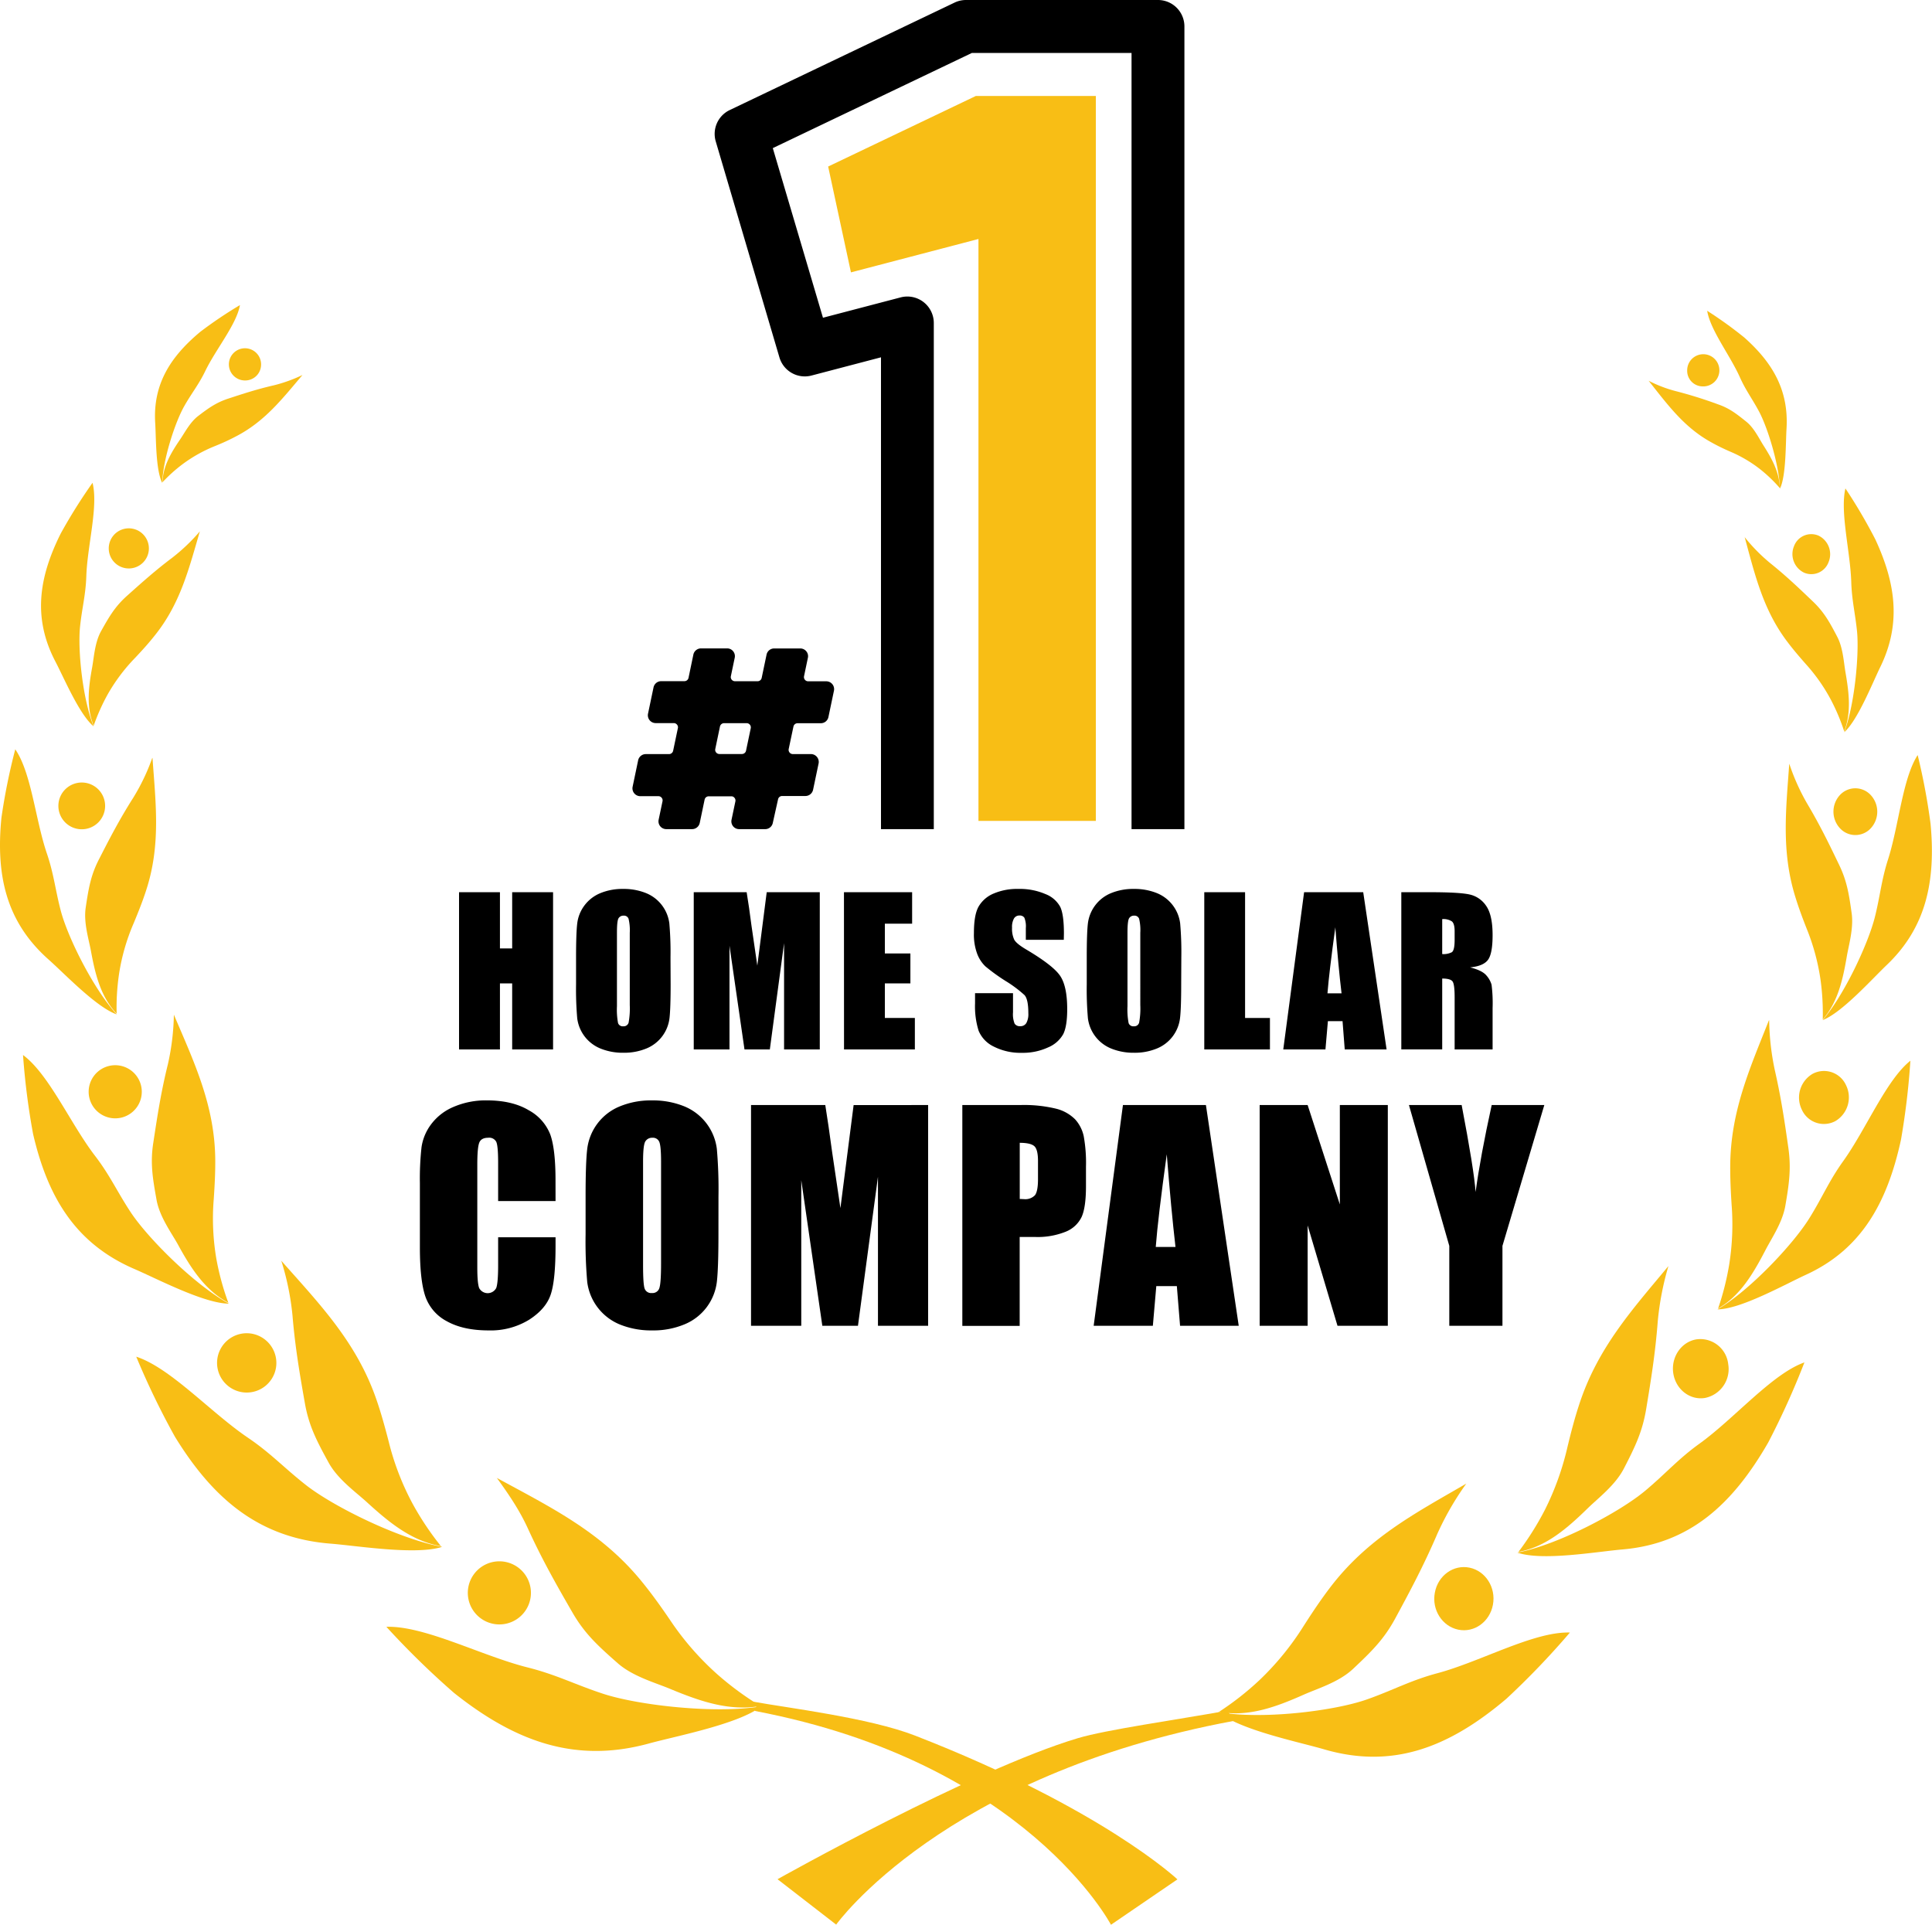
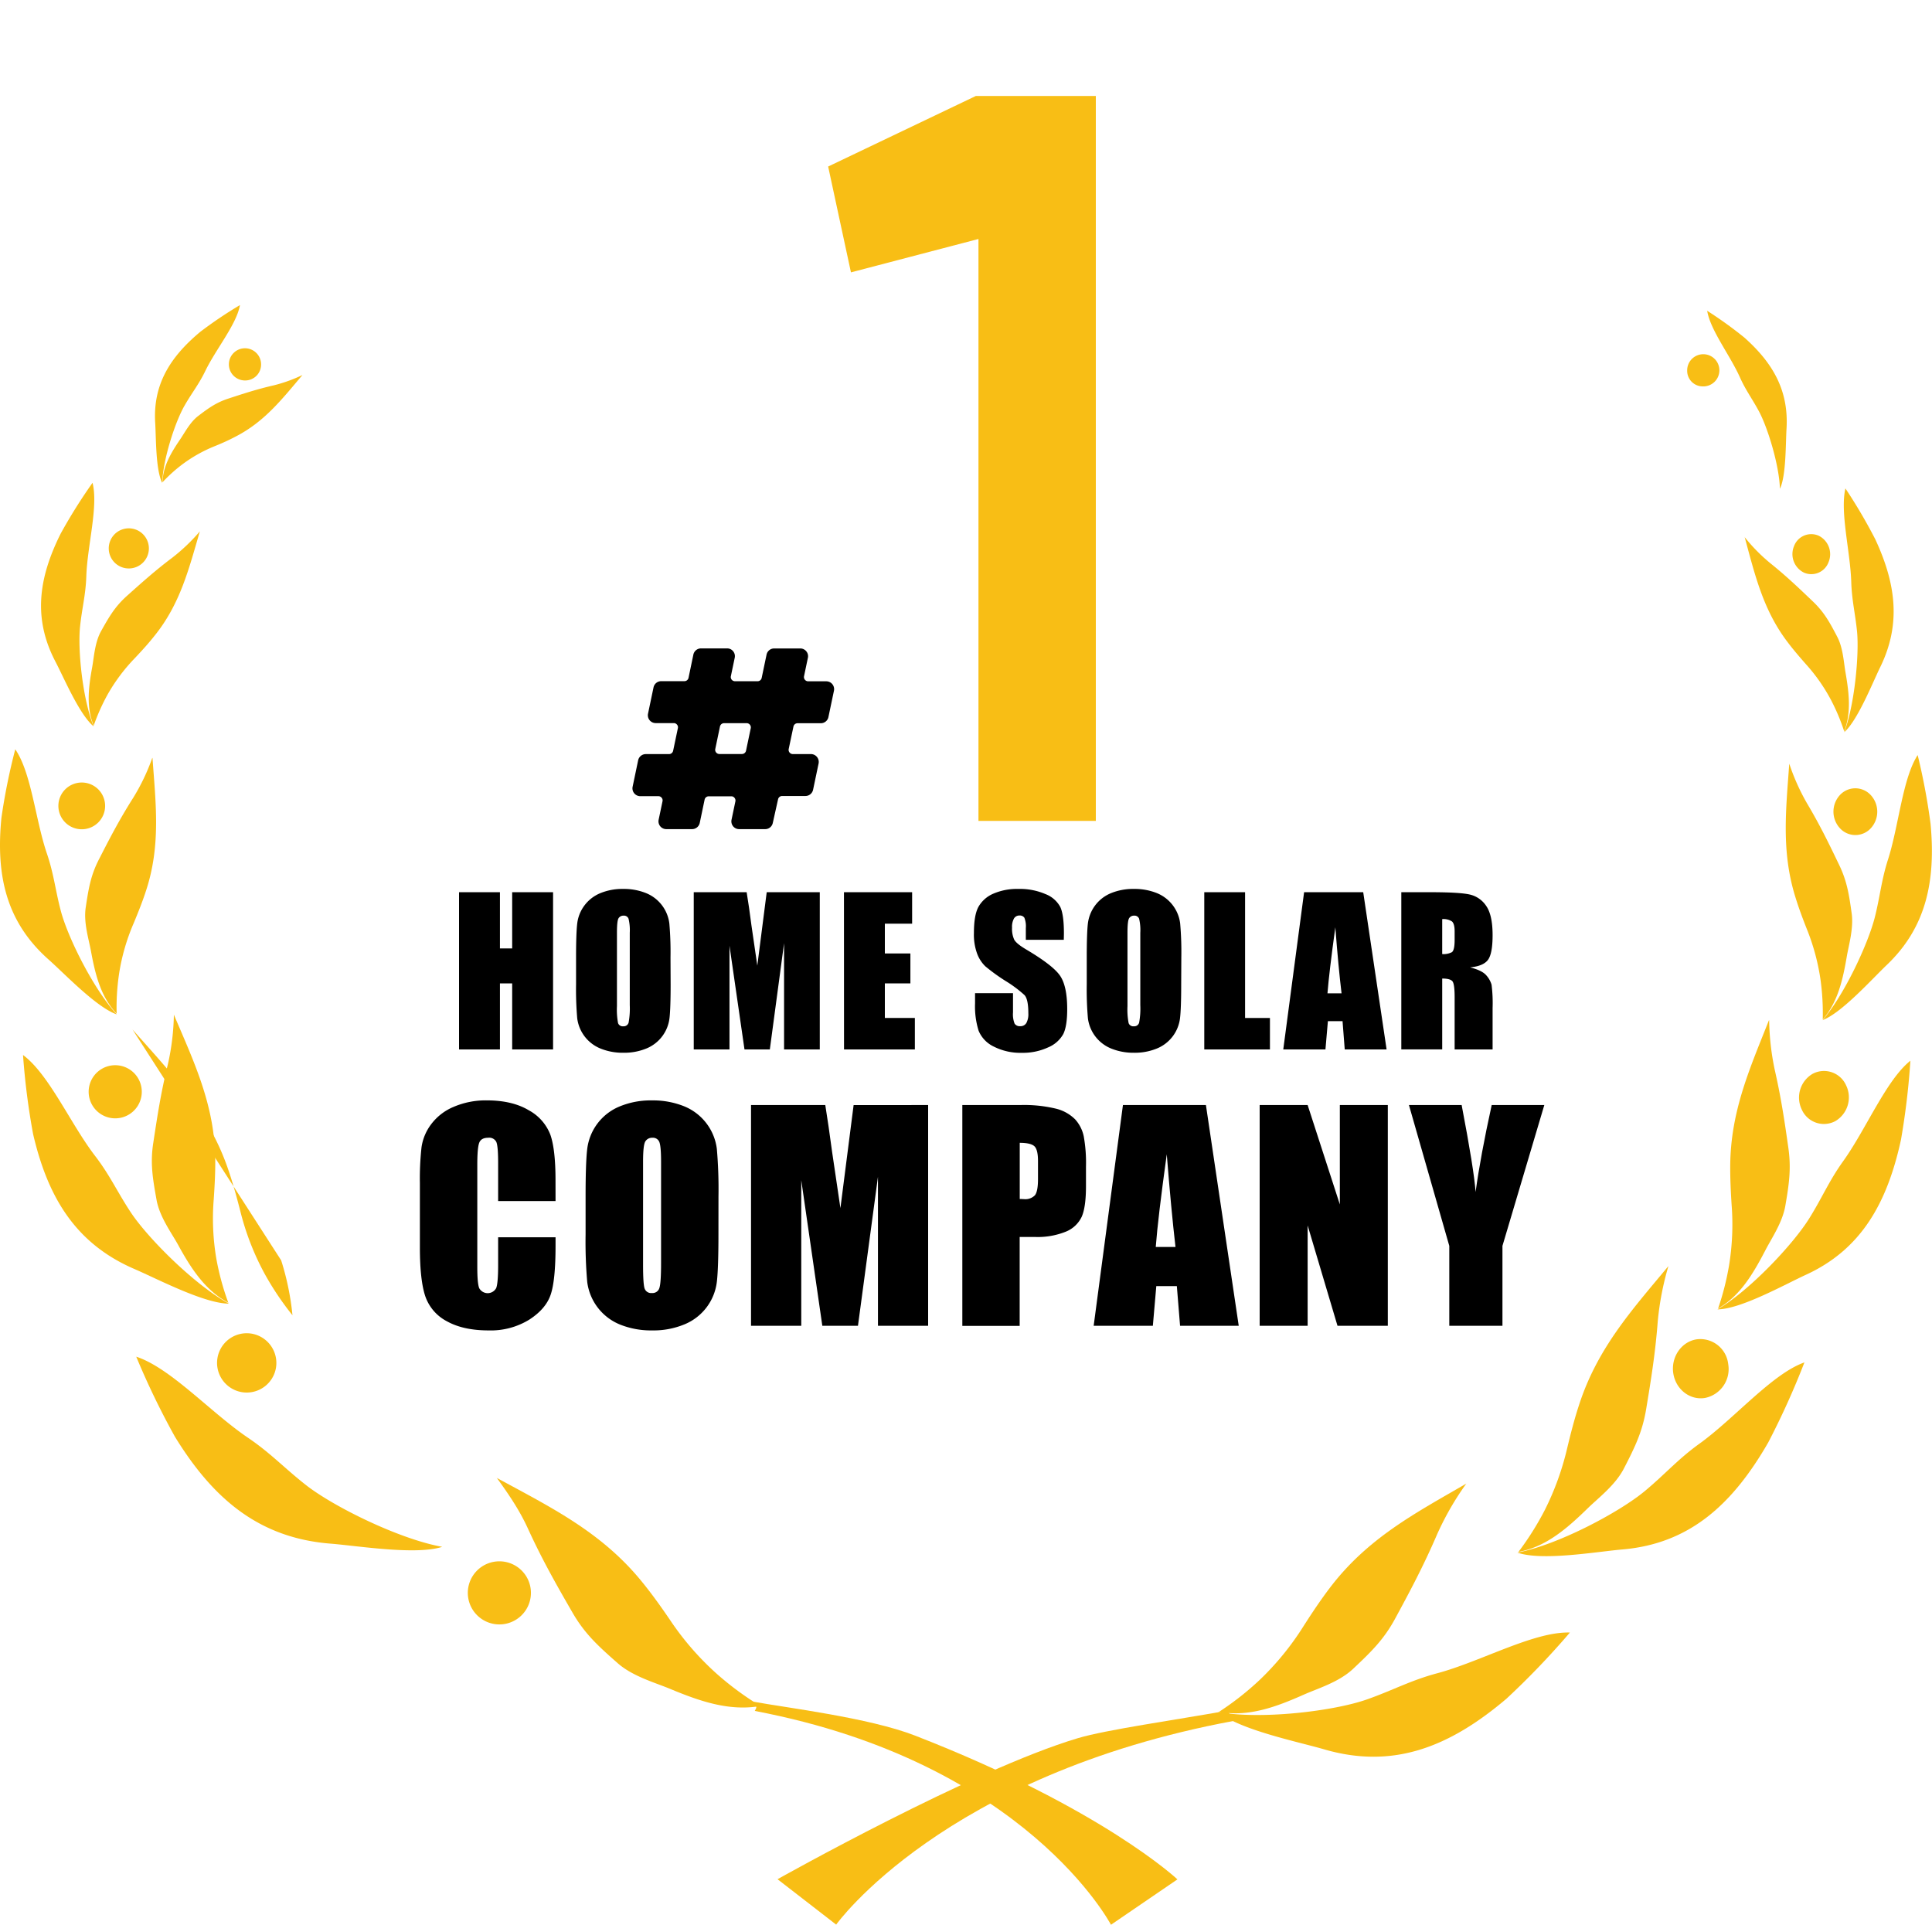
<svg xmlns="http://www.w3.org/2000/svg" viewBox="0 0 600 597.72">
  <defs>
    <style>.cls-1,.cls-2{fill:#f8be15;}.cls-2,.cls-3{fill-rule:evenodd;}</style>
  </defs>
  <g id="Layer_2" data-name="Layer 2">
    <g id="Layer_1-2" data-name="Layer 1">
      <path class="cls-1" d="M284.13,539c-14.27-5.55-40-8.64-50.08-10.5-1.93,3.12,2.2-.32.35,2.86,84.31,16,110.62,66.41,110.62,66.41l20.64-14.1S342.27,561.61,284.13,539Z" />
      <path class="cls-1" d="M381.21,531.26c-16.2,2.92-37.6,5.91-46.48,8.56-32.63,9.74-93.26,43.8-93.26,43.8l18.21,14.1s33.18-46.51,123.55-63.28C381.21,531.26,383.2,534.44,381.21,531.26Z" />
      <path class="cls-2" d="M154.26,458.94c4.39,6.05,7.31,10.58,9.7,15.8,4.46,9.76,9,17.71,13.76,25.95,3.79,6.61,7.89,10.37,14.11,15.84,4.73,4.16,11.74,6.07,16.33,8,9.19,3.82,18.34,7,28,5.29a93.67,93.67,0,0,1-13.45-9.89,88.1,88.1,0,0,1-14.55-16.71c-3-4.41-5.78-8.27-8.67-11.82-12.61-15.61-28.46-23.29-45.26-32.44Z" />
-       <path class="cls-2" d="M236.54,529.9c-14.13,2.46-38.22-.26-49.23-3.87-8.66-2.84-14.5-5.93-23.41-8.17-14.43-3.63-32-13-43.91-12.63a259.29,259.29,0,0,0,21,20.52c18.84,15,37.53,22,60.43,15.75,8.67-2.38,27.89-6,35.1-11.6Z" />
      <path class="cls-2" d="M164.71,492.85a9.8,9.8,0,1,1-11.49-7.78A9.8,9.8,0,0,1,164.71,492.85Z" />
-       <path class="cls-2" d="M87.32,391.42a83.24,83.24,0,0,1,3.51,17.05c.83,10,2.3,18.5,3.85,27.3,1.24,7.06,3.66,11.7,7.4,18.51,2.85,5.18,8.43,9.11,11.87,12.26,6.9,6.31,13.94,12.08,23,13.65a90.07,90.07,0,0,1-8.71-13,82.33,82.33,0,0,1-7.51-19.42c-1.25-4.85-2.45-9.15-3.86-13.2-6.15-17.79-17.69-29.66-29.6-43.12Z" />
+       <path class="cls-2" d="M87.32,391.42a83.24,83.24,0,0,1,3.51,17.05a90.07,90.07,0,0,1-8.71-13,82.33,82.33,0,0,1-7.51-19.42c-1.25-4.85-2.45-9.15-3.86-13.2-6.15-17.79-17.69-29.66-29.6-43.12Z" />
      <path class="cls-2" d="M137.27,480.38C124,478,103.61,467.93,95.05,461.23c-6.74-5.28-10.9-9.87-18-14.69-11.59-7.83-24.08-21.72-34.74-25.2a242.44,242.44,0,0,0,12,24.83c11.84,19.29,26.09,31.46,48.31,33.23,8.4.67,26.53,3.64,34.69,1Z" />
      <path class="cls-2" d="M85.72,424.7a9.21,9.21,0,1,1-7.67-10.53A9.24,9.24,0,0,1,85.72,424.7Z" />
      <path class="cls-2" d="M54,315.06a75.38,75.38,0,0,1-1.87,15.5c-2.17,8.75-3.31,16.37-4.51,24.26-1,6.36-.23,11,1,17.83.94,5.22,4.56,10.14,6.6,13.79,4,7.33,8.4,14.24,15.69,18.16a81.73,81.73,0,0,1-3.7-13.55,74.19,74.19,0,0,1-.83-18.63c.31-4.47.5-8.46.47-12.32-.16-16.87-6.58-30.23-12.86-45Z" />
      <path class="cls-2" d="M71.05,404.84c-10.59-5.78-25-20.16-30.41-28.28-4.24-6.41-6.45-11.51-11.16-17.64-7.61-9.93-14.27-25.3-22.33-31.27a222.51,222.51,0,0,0,3.12,24.51c4.58,19.74,13.22,34.12,31.59,42,6.94,3,21.49,10.65,29.19,10.71Z" />
      <path class="cls-2" d="M43.1,342.88a8.25,8.25,0,1,1-3.51-11.13A8.25,8.25,0,0,1,43.1,342.88Z" />
      <path class="cls-2" d="M47.29,235.39a64.88,64.88,0,0,1-5.92,12.38c-4.27,6.71-7.37,12.72-10.58,19-2.59,5-3.28,9.08-4.18,15.15-.68,4.61.95,9.74,1.62,13.35,1.33,7.26,3,14.22,8,19.55a70.56,70.56,0,0,1,.74-12.34,64,64,0,0,1,4.54-15.75c1.52-3.65,2.81-6.92,3.85-10.14,4.63-14.1,3-27.06,2-41.18Z" />
      <path class="cls-2" d="M36.28,315.06c-7.2-7.79-15.2-23.86-17.39-32.15-1.72-6.53-2.14-11.39-4.33-17.84C11,254.64,9.76,240,4.74,232.71A192.15,192.15,0,0,0,.44,254C-1.3,271.77,1.85,286.2,15,297.92c5,4.42,14.91,14.92,21.31,17.14Z" />
      <path class="cls-2" d="M30.42,255.52a7.26,7.26,0,1,1,.21-10.26A7.27,7.27,0,0,1,30.42,255.52Z" />
      <path class="cls-2" d="M62.09,165a58,58,0,0,1-8.51,8.14c-5.45,4.09-9.77,8-14.25,12-3.6,3.26-5.39,6.3-7.95,10.89-1.94,3.5-2.19,8.1-2.76,11.23-1.13,6.21-1.89,12.32.48,18.09a63.31,63.31,0,0,1,4.33-9.68,55.75,55.75,0,0,1,8.44-11.27c2.32-2.45,4.34-4.69,6.16-7,8-9.93,10.64-20.81,14.06-32.46Z" />
      <path class="cls-2" d="M29.09,225.6c-3.42-8.44-5-23.74-4.22-31.07.61-5.76,1.75-9.8,1.94-15.64.32-9.44,3.77-21.6,1.93-28.95a165.68,165.68,0,0,0-9.91,15.81C12,179.46,10.2,192,17.17,205.39c2.64,5,7.45,16.5,11.92,20.21Z" />
      <path class="cls-2" d="M42.43,176.05a6.23,6.23,0,1,1,3.3-8.19A6.22,6.22,0,0,1,42.43,176.05Z" />
      <path class="cls-2" d="M93.94,116.46a46.52,46.52,0,0,1-8.82,3.19c-5.29,1.21-9.68,2.65-14.25,4.15-3.67,1.21-6,2.85-9.3,5.37-2.53,1.92-4.2,5.2-5.62,7.28-2.82,4.15-5.35,8.35-5.48,13.32a46.93,46.93,0,0,1,6.27-5.64,44.92,44.92,0,0,1,9.76-5.49c2.5-1,4.69-2,6.74-3.09,9-4.64,14.43-11.7,20.7-19.09Z" />
      <path class="cls-2" d="M50.38,149.94c.24-7.25,4-18.9,6.95-24,2.29-4,4.42-6.56,6.44-10.75,3.28-6.76,9.72-14.51,10.75-20.44a132.21,132.21,0,0,0-12.32,8.3c-9.35,7.8-14.74,16.34-14,28.32.29,4.53.11,14.41,2.15,18.56Z" />
      <path class="cls-2" d="M76.08,118.16a5,5,0,1,1,5-4.89A4.93,4.93,0,0,1,76.08,118.16Z" />
      <path class="cls-2" d="M455.4,460.72a89.71,89.71,0,0,0-9.1,15.81c-4.19,9.75-8.44,17.7-12.9,25.93-3.55,6.62-7.39,10.37-13.22,15.86-4.44,4.15-11,6.07-15.32,8-8.62,3.82-17.19,7-26.27,5.31a89.62,89.62,0,0,0,12.61-9.9A87,87,0,0,0,404.84,505c2.82-4.41,5.42-8.27,8.12-11.82,11.82-15.59,26.69-23.29,42.44-32.44Z" />
      <path class="cls-2" d="M378.26,531.68c13.26,2.46,35.84-.25,46.15-3.86,8.13-2.85,13.6-5.94,22-8.18,13.52-3.63,30-13,41.14-12.63a249.68,249.68,0,0,1-19.69,20.54c-17.67,15-35.18,22-56.66,15.73-8.12-2.37-26.14-6-32.9-11.6Z" />
-       <path class="cls-2" d="M445.6,494.64c-1,5.31,2.3,10.45,7.28,11.48s9.8-2.45,10.77-7.78-2.3-10.45-7.28-11.48S446.56,489.31,445.6,494.64Z" />
      <path class="cls-2" d="M518.14,393.21a89.94,89.94,0,0,0-3.3,17.06c-.76,10-2.14,18.5-3.6,27.29-1.17,7.06-3.42,11.71-6.93,18.52-2.68,5.18-7.9,9.1-11.14,12.26-6.46,6.31-13.05,12.08-21.6,13.63a91.15,91.15,0,0,0,8.18-13,86.8,86.8,0,0,0,7-19.41c1.16-4.85,2.3-9.16,3.63-13.21,5.75-17.79,16.57-29.66,27.73-43.11Z" />
      <path class="cls-2" d="M471.31,482.17c12.44-2.36,31.56-12.46,39.58-19.16,6.33-5.28,10.23-9.87,16.94-14.69,10.85-7.83,22.58-21.7,32.55-25.2A247.39,247.39,0,0,1,549.13,448c-11.1,19.28-24.45,31.43-45.3,33.21-7.88.68-24.85,3.65-32.52,1Z" />
      <path class="cls-2" d="M519.65,426.48c.75,5,5.17,8.47,9.88,7.67a9.14,9.14,0,0,0,7.18-10.52,8.72,8.72,0,0,0-9.88-7.67C522.12,416.75,518.91,421.47,519.65,426.48Z" />
      <path class="cls-2" d="M549.43,316.85a79.53,79.53,0,0,0,1.75,15.48c2,8.76,3.11,16.38,4.23,24.29.88,6.35.22,11-.95,17.81-.89,5.24-4.29,10.15-6.18,13.81-3.81,7.33-7.87,14.22-14.71,18.15A85.34,85.34,0,0,0,537,392.84a79.13,79.13,0,0,0,.77-18.64c-.29-4.48-.46-8.46-.43-12.3.14-16.89,6.16-30.23,12-45Z" />
      <path class="cls-2" d="M533.4,406.63c9.93-5.79,23.48-20.17,28.51-28.29,4-6.41,6.05-11.49,10.45-17.64,7.14-9.93,13.4-25.27,20.93-31.28a231.05,231.05,0,0,1-2.92,24.52c-4.29,19.74-12.39,34.14-29.61,42-6.51,3-20.15,10.64-27.36,10.71Z" />
      <path class="cls-2" d="M559.59,344.66A7.52,7.52,0,0,0,570,348.17a8.56,8.56,0,0,0,3.3-11.15,7.51,7.51,0,0,0-10.44-3.49A8.55,8.55,0,0,0,559.59,344.66Z" />
      <path class="cls-2" d="M555.67,237.17a66.92,66.92,0,0,0,5.55,12.38c4,6.71,6.91,12.74,9.92,19,2.42,5,3.08,9.09,3.92,15.15.63,4.61-.9,9.74-1.52,13.35-1.24,7.26-2.81,14.24-7.47,19.57a76.06,76.06,0,0,0-.69-12.34,68.24,68.24,0,0,0-4.26-15.77c-1.44-3.64-2.64-6.92-3.62-10.14-4.34-14.1-2.83-27.06-1.83-41.18Z" />
      <path class="cls-2" d="M566,316.85c6.75-7.8,14.24-23.87,16.29-32.16,1.62-6.51,2-11.38,4.07-17.82,3.33-10.43,4.49-25.11,9.19-32.37a200.19,200.19,0,0,1,4,21.32c1.65,17.74-1.32,32.17-13.61,43.88-4.65,4.43-14,14.92-20,17.15Z" />
      <path class="cls-2" d="M571.49,257.31a6.5,6.5,0,0,0,9.61-.2,7.6,7.6,0,0,0-.19-10.26,6.51,6.51,0,0,0-9.62.19A7.61,7.61,0,0,0,571.49,257.31Z" />
      <path class="cls-2" d="M541.79,166.78a54.36,54.36,0,0,0,8,8.14c5.1,4.09,9.16,8,13.35,12,3.37,3.25,5.06,6.29,7.46,10.9,1.82,3.5,2,8.1,2.57,11.21,1.07,6.22,1.8,12.33-.44,18.11a61.75,61.75,0,0,0-4.06-9.68,55,55,0,0,0-7.9-11.27c-2.18-2.48-4.08-4.71-5.79-7-7.48-9.92-10-20.81-13.18-32.46Z" />
      <path class="cls-2" d="M572.74,227.4c3.2-8.45,4.65-23.76,4-31.09-.57-5.76-1.64-9.81-1.82-15.62-.3-9.46-3.53-21.61-1.81-29a164.48,164.48,0,0,1,9.28,15.8c6.37,13.72,8.09,26.25,1.56,39.64-2.47,5.06-7,16.5-11.16,20.23Z" />
      <path class="cls-2" d="M560.22,177.83a5.71,5.71,0,0,0,7.67-3.28,6.41,6.41,0,0,0-3.09-8.18,5.71,5.71,0,0,0-7.66,3.27A6.41,6.41,0,0,0,560.22,177.83Z" />
-       <path class="cls-2" d="M512,118.25a40.65,40.65,0,0,0,8.26,3.18,133.5,133.5,0,0,1,13.36,4.17c3.43,1.19,5.57,2.84,8.71,5.36,2.39,1.91,3.94,5.19,5.26,7.27,2.66,4.17,5,8.35,5.15,13.34a46.38,46.38,0,0,0-5.88-5.66,41.06,41.06,0,0,0-9.15-5.49c-2.34-1-4.39-2-6.32-3.09-8.43-4.64-13.53-11.7-19.39-19.08Z" />
      <path class="cls-2" d="M552.77,151.73c-.23-7.26-3.78-18.91-6.52-24-2.14-4-4.15-6.57-6-10.76-3.07-6.77-9.1-14.5-10.07-20.45a127,127,0,0,1,11.54,8.31c8.76,7.8,13.82,16.33,13.1,28.31-.28,4.53-.1,14.42-2,18.57Z" />
      <path class="cls-2" d="M528.68,120a5,5,0,1,0-4.71-4.91A4.83,4.83,0,0,0,528.68,120Z" />
      <path d="M171.76,277.09v48.83h-12.7V305.41h-3.8v20.51h-12.7V277.09h12.7v17.46h3.8V277.09Z" />
      <path d="M208.27,305.68q0,7.36-.34,10.42a11.66,11.66,0,0,1-7.1,9.49,18.09,18.09,0,0,1-7.24,1.36,18.34,18.34,0,0,1-7.05-1.29,11.72,11.72,0,0,1-7.28-9.42,103.69,103.69,0,0,1-.36-10.56v-8.35q0-7.36.35-10.42a11.58,11.58,0,0,1,2.17-5.59,11.71,11.71,0,0,1,4.93-3.9,18,18,0,0,1,7.24-1.35,18.48,18.48,0,0,1,7,1.28,11.72,11.72,0,0,1,7.28,9.42,103.69,103.69,0,0,1,.36,10.56Zm-12.69-16a15.15,15.15,0,0,0-.38-4.36,1.5,1.5,0,0,0-1.55-.95,1.75,1.75,0,0,0-1.53.77c-.35.51-.52,2-.52,4.54v22.8a22.75,22.75,0,0,0,.34,5.25,1.52,1.52,0,0,0,1.62,1,1.57,1.57,0,0,0,1.66-1.14,24.36,24.36,0,0,0,.36-5.46Z" />
      <path d="M254.59,277.09v48.83H243.5l0-33-4.42,33h-7.87l-4.66-32.21v32.21h-11.1V277.09h16.43c.48,2.94,1,6.4,1.5,10.38l1.81,12.42,2.92-22.8Z" />
      <path d="M262.1,277.09h21.17v9.77H274.8v9.26h7.93v9.29H274.8v10.74h9.32v9.77h-22Z" />
      <path d="M330.37,291.87H318.58v-3.62a7.17,7.17,0,0,0-.45-3.23,1.67,1.67,0,0,0-1.51-.69,1.91,1.91,0,0,0-1.73.94,5.33,5.33,0,0,0-.59,2.83,8.11,8.11,0,0,0,.66,3.69c.42.82,1.62,1.82,3.59,3q8.47,5,10.68,8.26t2.2,10.4c0,3.48-.41,6.05-1.22,7.69a9.57,9.57,0,0,1-4.72,4.15,18.65,18.65,0,0,1-8.15,1.68,18.3,18.3,0,0,1-8.7-1.93,9.52,9.52,0,0,1-4.72-4.92,25.36,25.36,0,0,1-1.11-8.48v-3.19H314.6v5.94a7.87,7.87,0,0,0,.5,3.53,1.92,1.92,0,0,0,1.76.78,2.08,2.08,0,0,0,1.89-1,5.74,5.74,0,0,0,.61-3q0-4.31-1.17-5.64a38.4,38.4,0,0,0-5.94-4.43A57.82,57.82,0,0,1,306,300.1a10.61,10.61,0,0,1-2.54-3.92,17.12,17.12,0,0,1-1-6.39c0-3.74.47-6.47,1.43-8.2a9.65,9.65,0,0,1,4.63-4.06,18.53,18.53,0,0,1,7.72-1.46,20.1,20.1,0,0,1,8.43,1.6,8.77,8.77,0,0,1,4.61,4c.76,1.62,1.13,4.37,1.13,8.25Z" />
      <path d="M366.83,305.68q0,7.36-.35,10.42a11.66,11.66,0,0,1-7.1,9.49,18,18,0,0,1-7.24,1.36,18.29,18.29,0,0,1-7-1.29,11.72,11.72,0,0,1-7.28-9.42,103.69,103.69,0,0,1-.36-10.56v-8.35q0-7.36.34-10.42a11.7,11.7,0,0,1,7.1-9.49,18.09,18.09,0,0,1,7.24-1.35,18.53,18.53,0,0,1,7.05,1.28,11.72,11.72,0,0,1,7.28,9.42,103.69,103.69,0,0,1,.36,10.56Zm-12.7-16a15.28,15.28,0,0,0-.37-4.36,1.51,1.51,0,0,0-1.56-.95,1.74,1.74,0,0,0-1.52.77c-.35.51-.53,2-.53,4.54v22.8a22.51,22.51,0,0,0,.35,5.25,1.51,1.51,0,0,0,1.61,1,1.56,1.56,0,0,0,1.66-1.14,24.36,24.36,0,0,0,.36-5.46Z" />
      <path d="M386.67,277.09v39.06h7.72v9.77H374V277.09Z" />
      <path d="M423.36,277.09l7.26,48.83h-13l-.68-8.78h-4.55l-.76,8.78H398.53L405,277.09Zm-6.73,31.4q-1-8.3-1.93-20.51-1.93,14-2.44,20.51Z" />
      <path d="M435.19,277.09h9q9,0,12.17.7a8.33,8.33,0,0,1,5.18,3.54q2,2.85,2,9.09c0,3.8-.47,6.36-1.42,7.66s-2.8,2.09-5.58,2.36q3.76.93,5.07,2.5a7.43,7.43,0,0,1,1.61,2.88,45.37,45.37,0,0,1,.32,7.22v12.88H451.75V309.69c0-2.61-.21-4.23-.62-4.85s-1.5-.94-3.24-.94v22h-12.7Zm12.7,8.36V296.3a5.65,5.65,0,0,0,3-.58c.57-.4.86-1.67.86-3.82v-2.68c0-1.55-.28-2.57-.83-3.05A4.76,4.76,0,0,0,447.89,285.45Z" />
      <path d="M172.53,373H154.7V361.13q0-5.2-.57-6.49a2.45,2.45,0,0,0-2.52-1.29c-1.46,0-2.4.52-2.79,1.57s-.59,3.3-.59,6.77v31.84c0,3.33.19,5.51.59,6.52a3,3,0,0,0,5.27,0q.61-1.53.61-7.17v-8.62h17.83v2.67q0,10.65-1.5,15.1c-1,3-3.22,5.57-6.65,7.8a22.79,22.79,0,0,1-12.68,3.35q-7.83,0-12.92-2.84a13.82,13.82,0,0,1-6.73-7.85q-1.65-5-1.65-15.1v-20a88.82,88.82,0,0,1,.51-11.12,15.53,15.53,0,0,1,3-7.13,16.8,16.8,0,0,1,7-5.4,25.29,25.29,0,0,1,10.27-2q7.88,0,13,3.05a14.61,14.61,0,0,1,6.73,7.59q1.61,4.55,1.61,14.14Z" />
      <path d="M223.12,383.33q0,10.34-.48,14.63a16.37,16.37,0,0,1-10,13.31,25.16,25.16,0,0,1-10.16,1.91,25.77,25.77,0,0,1-9.88-1.8,16.5,16.5,0,0,1-10.23-13.23,144.14,144.14,0,0,1-.51-14.82V371.6q0-10.34.49-14.63a16.39,16.39,0,0,1,10-13.31,25.19,25.19,0,0,1,10.16-1.91,25.83,25.83,0,0,1,9.89,1.8,16.47,16.47,0,0,1,10.22,13.23,144.14,144.14,0,0,1,.51,14.82ZM205.3,360.8c0-3.19-.18-5.22-.53-6.11a2.12,2.12,0,0,0-2.18-1.34,2.43,2.43,0,0,0-2.14,1.08c-.5.72-.74,2.85-.74,6.37v32q0,6,.48,7.37a2.13,2.13,0,0,0,2.27,1.4,2.2,2.2,0,0,0,2.33-1.61q.51-1.61.51-7.67Z" />
      <path d="M288.24,343.19v68.55H272.66l0-46.28-6.21,46.28H255.38l-6.54-45.22,0,45.22H233.24V343.19H256.3q1,6.18,2.12,14.57L261,375.2l4.1-32Z" />
      <path d="M298.86,343.19h17.95a42.24,42.24,0,0,1,11.2,1.14,12.65,12.65,0,0,1,5.89,3.31,11.29,11.29,0,0,1,2.66,5.23,46.39,46.39,0,0,1,.7,9.5v6q0,6.57-1.35,9.57a9.28,9.28,0,0,1-5,4.61,23.36,23.36,0,0,1-9.46,1.61h-4.78v27.61H298.86Zm17.83,11.73v17.44c.5,0,.94.05,1.31.05a4.14,4.14,0,0,0,3.41-1.21c.63-.81.95-2.48.95-5v-5.63c0-2.34-.37-3.87-1.1-4.57S319,354.92,316.69,354.92Z" />
      <path d="M374.51,343.19l10.19,68.55H366.48l-1-12.32h-6.38l-1.07,12.32H339.65l9.09-68.55Zm-9.45,44.08q-1.35-11.65-2.71-28.79-2.73,19.68-3.42,28.79Z" />
      <path d="M431,343.19v68.55H415.37l-9.27-31.16v31.16H391.2V343.19h14.9l10,30.87V343.19Z" />
      <path d="M479.6,343.19l-13,43.74v24.81H450.09V386.93l-12.53-43.74h16.37q3.84,20.07,4.33,27,1.49-11,5-27Z" />
      <path class="cls-3" d="M257.93,212.82a1.83,1.83,0,0,0-1.46-.69h-5.62a1.87,1.87,0,0,1-1.83-2.26l1.2-5.72a1.87,1.87,0,0,0-1.84-2.25h-8.07a1.85,1.85,0,0,0-1.83,1.48L237,210.64a1.86,1.86,0,0,1-1.83,1.49h-7a1.91,1.91,0,0,1-.54-.08,1.87,1.87,0,0,1-1.29-2.18l1.2-5.72a1.83,1.83,0,0,0-.38-1.56,1.8,1.8,0,0,0-1.46-.69h-8.07a1.87,1.87,0,0,0-1.84,1.48l-1.51,7.26a1.86,1.86,0,0,1-1.83,1.49h-7.2a1.86,1.86,0,0,0-1.83,1.49l-1.71,8.15a1.88,1.88,0,0,0,1.83,2.26h5.62a1.87,1.87,0,0,1,1.84,2.26l-1.48,7a1.85,1.85,0,0,1-1.84,1.49H200.5a1.86,1.86,0,0,0-1.84,1.49l-1.7,8.15a1.79,1.79,0,0,0,.37,1.56,1.86,1.86,0,0,0,1.46.69h5.62a1.89,1.89,0,0,1,1.84,2.26l-1.2,5.73a1.8,1.8,0,0,0,.37,1.56,1.86,1.86,0,0,0,1.46.69H215a1.86,1.86,0,0,0,1.84-1.49l1.52-7.26a1.85,1.85,0,0,1,1.83-1.49h7a1.83,1.83,0,0,1,.53.07,2,2,0,0,1,.92.62,1.83,1.83,0,0,1,.38,1.57l-1.2,5.73a1.83,1.83,0,0,0,.37,1.56,1.86,1.86,0,0,0,1.46.69h8.07a1.85,1.85,0,0,0,1.83-1.49l1.52-7.26a1.86,1.86,0,0,1,1.83-1.49H250a1.87,1.87,0,0,0,1.84-1.48l1.71-8.15a1.81,1.81,0,0,0-.38-1.57,1.83,1.83,0,0,0-1.46-.69H246.1a1.87,1.87,0,0,1-1.84-2.26l1.48-7a1.86,1.86,0,0,1,1.84-1.49h7.19a1.86,1.86,0,0,0,1.83-1.49l1.71-8.15A1.81,1.81,0,0,0,257.93,212.82Zm-25.72,20.5a1.86,1.86,0,0,1-1.83,1.49h-7a1.86,1.86,0,0,1-1.46-.69,1.81,1.81,0,0,1-.37-1.57l1.46-7a1.87,1.87,0,0,1,1.84-1.49h7a1.87,1.87,0,0,1,1.83,2.26Z" />
      <path d="M237.63,257.5h-8.07a2.39,2.39,0,0,1-1.89-.89,2.43,2.43,0,0,1-.49-2l1.2-5.72a1.28,1.28,0,0,0-.27-1.1,1.18,1.18,0,0,0-1-.48h-7a1.29,1.29,0,0,0-1.28,1l-1.52,7.27A2.43,2.43,0,0,1,215,257.5h-8.07a2.42,2.42,0,0,1-2.38-2.93l1.2-5.72a1.28,1.28,0,0,0-.27-1.1,1.25,1.25,0,0,0-1-.48h-5.62a2.44,2.44,0,0,1-2.38-3l1.7-8.14a2.43,2.43,0,0,1,2.39-1.93h7.18a1.31,1.31,0,0,0,1.3-1.05l1.47-7a1.23,1.23,0,0,0-.27-1.1,1.25,1.25,0,0,0-1-.48h-5.62a2.43,2.43,0,0,1-2.38-2.93l1.71-8.16a2.43,2.43,0,0,1,2.38-1.93h7.2a1.3,1.3,0,0,0,1.28-1l1.51-7.25a2.43,2.43,0,0,1,2.39-1.93h8.07a2.39,2.39,0,0,1,1.9.89,2.41,2.41,0,0,1,.49,2l-1.2,5.73a1.28,1.28,0,0,0,.9,1.52,1.26,1.26,0,0,0,.38.06h7a1.3,1.3,0,0,0,1.28-1l1.52-7.25a2.4,2.4,0,0,1,2.38-1.93h8.07a2.39,2.39,0,0,1,1.9.89,2.36,2.36,0,0,1,.49,2l-1.2,5.73a1.31,1.31,0,0,0,1.28,1.58h5.62a2.43,2.43,0,0,1,2.39,2.93l-1.71,8.15a2.4,2.4,0,0,1-2.38,1.94h-7.19a1.31,1.31,0,0,0-1.29,1l-1.48,7a1.3,1.3,0,0,0,.27,1.1,1.28,1.28,0,0,0,1,.48h5.62a2.44,2.44,0,0,1,2.39,2.93l-1.71,8.15a2.44,2.44,0,0,1-2.39,1.94h-7.2a1.29,1.29,0,0,0-1.28,1L240,255.57A2.4,2.4,0,0,1,237.63,257.5Zm-17.49-11.36h7a2.5,2.5,0,0,1,.69.09,2.48,2.48,0,0,1,1.69,2.85l-1.2,5.72a1.25,1.25,0,0,0,.26,1.1,1.26,1.26,0,0,0,1,.48h8.07a1.3,1.3,0,0,0,1.28-1l1.52-7.27a2.44,2.44,0,0,1,2.38-1.93H250a1.31,1.31,0,0,0,1.29-1L253,237a1.26,1.26,0,0,0-.27-1.09,1.23,1.23,0,0,0-1-.49H246.1a2.37,2.37,0,0,1-1.89-.9,2.41,2.41,0,0,1-.5-2l1.48-7a2.41,2.41,0,0,1,2.39-1.93h7.19a1.29,1.29,0,0,0,1.28-1.05l1.71-8.15a1.2,1.2,0,0,0-.27-1.09h0a1.25,1.25,0,0,0-1-.48h-5.62a2.43,2.43,0,0,1-2.38-2.93l1.2-5.72a1.25,1.25,0,0,0-.26-1.1,1.27,1.27,0,0,0-1-.48h-8.07a1.29,1.29,0,0,0-1.28,1l-1.52,7.27a2.42,2.42,0,0,1-2.38,1.93h-7a2.42,2.42,0,0,1-2.38-2.93L227,204a1.24,1.24,0,0,0-.27-1.09,1.25,1.25,0,0,0-1-.48h-8.07a1.31,1.31,0,0,0-1.29,1l-1.51,7.25a2.43,2.43,0,0,1-2.38,1.94h-7.2a1.3,1.3,0,0,0-1.28,1l-1.71,8.15a1.31,1.31,0,0,0,1.28,1.59h5.62a2.35,2.35,0,0,1,1.89.89,2.38,2.38,0,0,1,.5,2l-1.48,7a2.42,2.42,0,0,1-2.39,1.93H200.5a1.29,1.29,0,0,0-1.29,1l-1.7,8.15a1.3,1.3,0,0,0,1.28,1.58h5.62a2.45,2.45,0,0,1,2.39,2.94l-1.2,5.72a1.3,1.3,0,0,0,1.28,1.58H215a1.3,1.3,0,0,0,1.29-1l1.52-7.25A2.4,2.4,0,0,1,220.14,246.14Zm10.24-10.77h-7a2.42,2.42,0,0,1-2.38-2.94l1.47-7a2.41,2.41,0,0,1,2.38-1.93h7a2.42,2.42,0,0,1,2.38,2.93l-1.47,7A2.44,2.44,0,0,1,230.38,235.37Zm-5.49-10.78a1.32,1.32,0,0,0-1.29,1l-1.46,7a1.26,1.26,0,0,0,.26,1.1,1.29,1.29,0,0,0,1,.48h7a1.3,1.3,0,0,0,1.28-1l1.47-7a1.31,1.31,0,0,0-1.28-1.58Z" />
-       <path d="M242.06,111a8.21,8.21,0,0,0,10,5.62l21.54-5.65V257.5H290V100.3a8.22,8.22,0,0,0-10.3-7.94l-24.12,6.32L240,46l61.84-29.56h49.57V257.5h16.42V8.21A8.21,8.21,0,0,0,359.64,0H300a8.21,8.21,0,0,0-3.54.8L226.62,34.18a8.21,8.21,0,0,0-4.34,9.73Z" />
      <polygon class="cls-1" points="340.32 254.94 340.32 29.81 303.05 29.81 257.19 51.72 264.27 84.59 303.87 74.22 303.87 254.94 340.32 254.94" />
    </g>
  </g>
</svg>